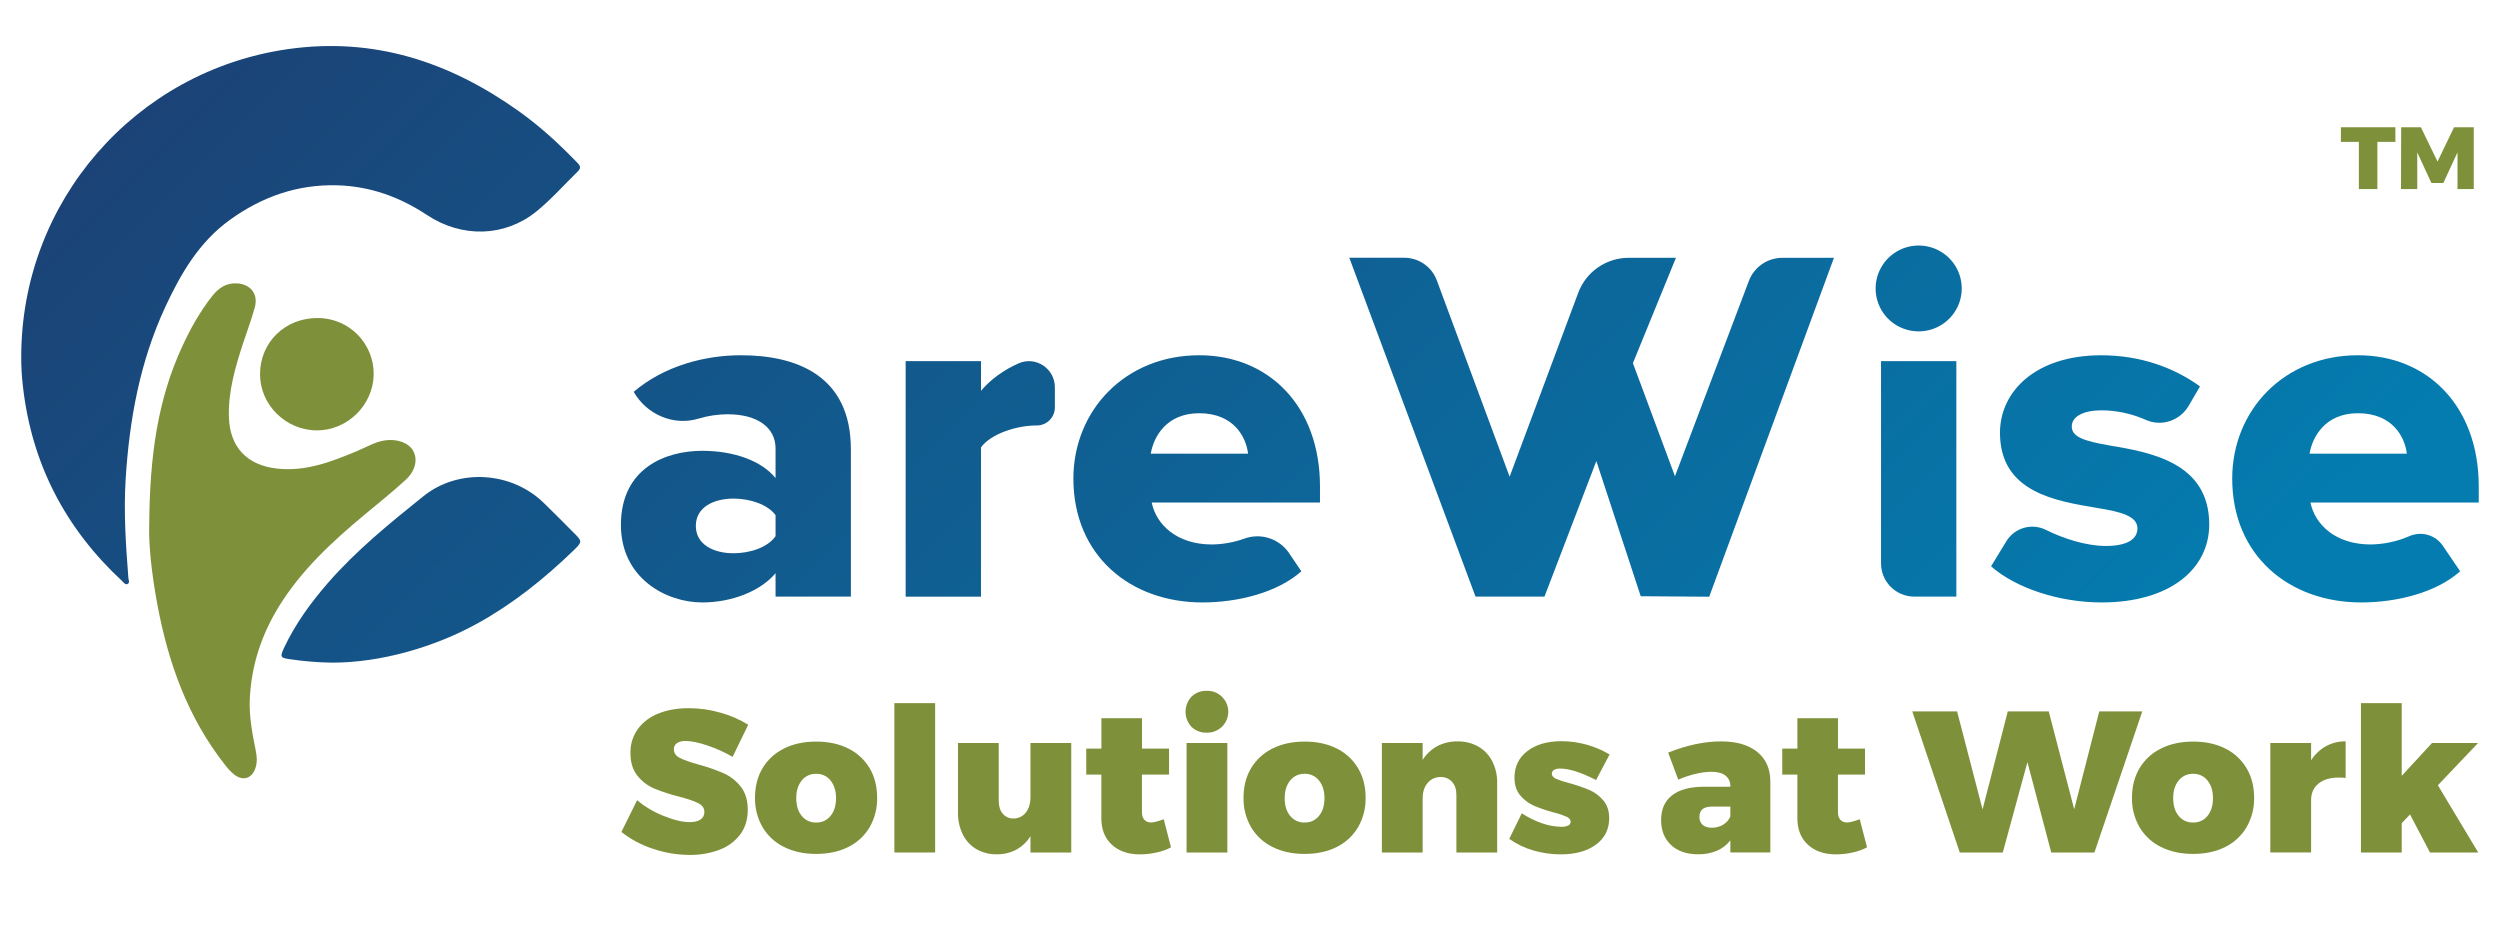
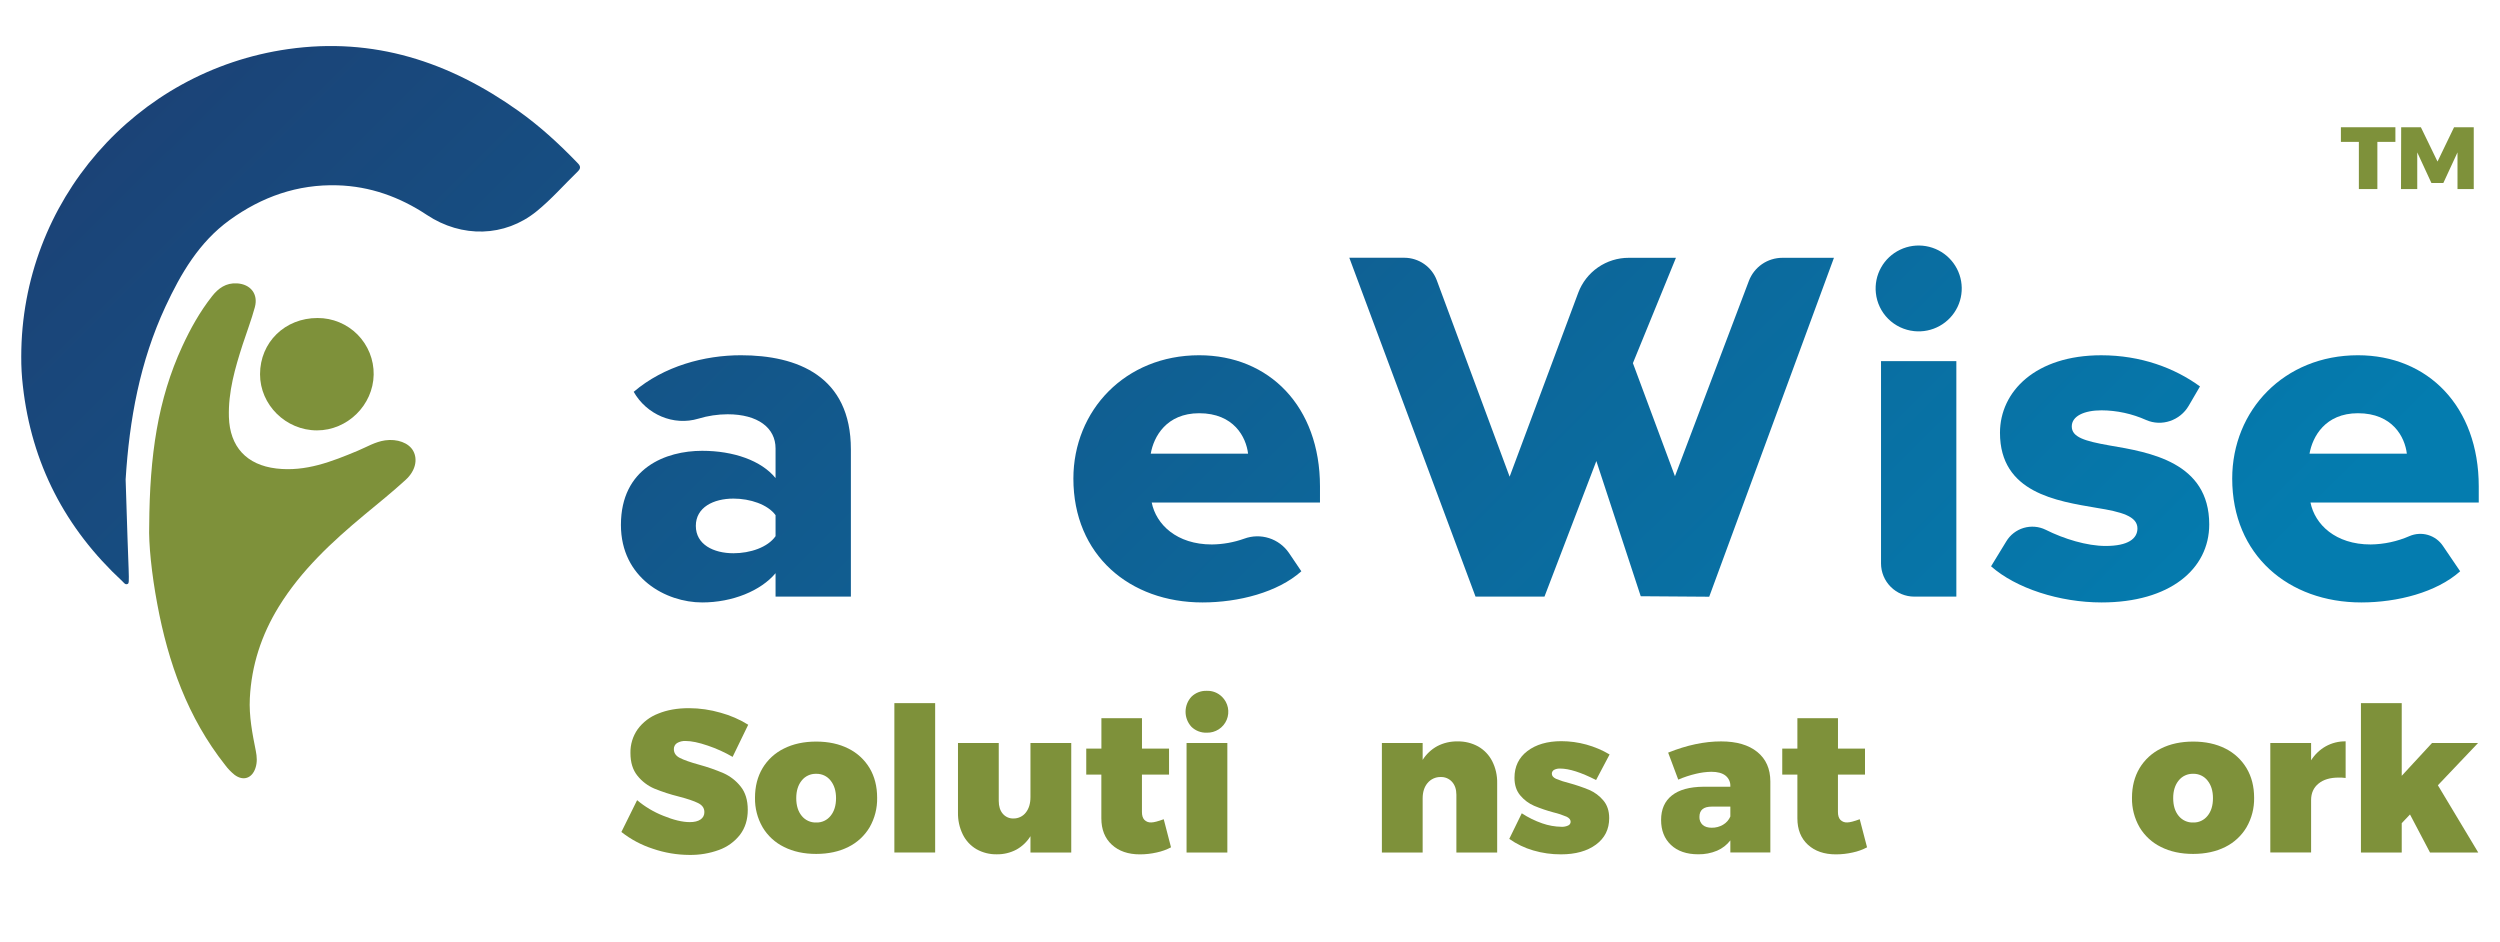
<svg xmlns="http://www.w3.org/2000/svg" width="130" height="49" viewBox="0 0 130 49" fill="none">
  <path d="M40.329 29.806C39.566 30.719 38.091 31.327 36.513 31.327C34.628 31.327 32.288 30.059 32.288 27.296C32.288 24.329 34.628 23.442 36.513 23.442C38.138 23.442 39.591 23.948 40.329 24.861V23.317C40.329 22.252 39.413 21.542 37.836 21.542C37.323 21.544 36.812 21.62 36.321 21.769C35.021 22.162 33.623 21.554 32.952 20.375C34.529 19.031 36.641 18.473 38.523 18.473C41.474 18.473 44.246 19.564 44.246 23.367V31.025H40.329V29.806ZM40.329 26.788C39.922 26.231 39.006 25.927 38.141 25.927C37.101 25.927 36.183 26.38 36.183 27.346C36.183 28.312 37.098 28.769 38.141 28.769C39.006 28.769 39.922 28.465 40.329 27.882V26.788Z" fill="url(#paint0_linear_9_1129)" />
-   <path d="M47.094 18.778H51.012V20.325C51.476 19.76 52.182 19.238 52.974 18.892C53.86 18.504 54.853 19.169 54.853 20.134V21.193C54.852 21.317 54.827 21.439 54.778 21.553C54.73 21.667 54.659 21.77 54.57 21.857C54.482 21.944 54.376 22.012 54.261 22.058C54.146 22.104 54.022 22.127 53.898 22.125H53.885C52.868 22.125 51.52 22.556 51.011 23.266V31.026H47.094V18.778Z" fill="url(#paint1_linear_9_1129)" />
  <path d="M62.356 18.473C65.996 18.473 68.639 21.136 68.639 25.294V26.131H59.889C60.118 27.273 61.188 28.312 63.018 28.312C63.592 28.306 64.161 28.204 64.702 28.01C65.115 27.858 65.567 27.848 65.987 27.981C66.407 28.115 66.77 28.383 67.02 28.745L67.67 29.707C66.448 30.797 64.413 31.327 62.531 31.327C58.741 31.327 55.816 28.864 55.816 24.886C55.819 21.338 58.515 18.473 62.356 18.473ZM59.838 23.592H64.9C64.798 22.73 64.162 21.488 62.356 21.488C60.652 21.491 59.99 22.708 59.838 23.595V23.592Z" fill="url(#paint2_linear_9_1129)" />
  <path d="M70.164 13.403H73.024C73.393 13.404 73.752 13.517 74.054 13.727C74.356 13.937 74.587 14.235 74.714 14.579L78.501 24.788L82.07 15.22C82.27 14.687 82.628 14.228 83.097 13.903C83.566 13.579 84.123 13.405 84.693 13.406H87.149L84.911 18.883L87.098 24.765L90.942 14.607C91.076 14.254 91.314 13.95 91.625 13.735C91.936 13.521 92.306 13.406 92.684 13.406H95.365L88.879 31.03L85.318 31.004L83.01 23.974L80.313 31.023H76.727L70.164 13.403Z" fill="url(#paint3_linear_9_1129)" />
  <path d="M97.545 15.237C97.496 14.778 97.59 14.315 97.816 13.912C98.041 13.508 98.387 13.185 98.805 12.986C99.223 12.786 99.692 12.721 100.149 12.799C100.605 12.877 101.027 13.094 101.354 13.42C101.682 13.747 101.9 14.166 101.978 14.621C102.057 15.077 101.992 15.545 101.792 15.961C101.592 16.378 101.268 16.723 100.863 16.948C100.459 17.173 99.995 17.268 99.534 17.219C99.025 17.166 98.549 16.94 98.187 16.58C97.825 16.219 97.598 15.745 97.545 15.237ZM97.813 18.778H101.73V31.024H99.544C99.085 31.024 98.644 30.842 98.32 30.518C97.995 30.194 97.813 29.755 97.813 29.297V18.778Z" fill="url(#paint4_linear_9_1129)" />
  <path d="M104.325 28.155C104.527 27.816 104.851 27.565 105.23 27.452C105.61 27.34 106.018 27.373 106.374 27.547C107.332 28.028 108.525 28.39 109.494 28.39C110.664 28.39 111.147 28.009 111.147 27.477C111.147 26.843 110.308 26.614 109.036 26.411C106.95 26.056 103.999 25.625 103.999 22.507C103.999 20.351 105.856 18.474 109.264 18.474C111.325 18.474 113.08 19.134 114.399 20.094L113.814 21.098C113.368 21.866 112.41 22.199 111.596 21.839C110.869 21.514 110.081 21.342 109.284 21.337C108.368 21.337 107.732 21.641 107.732 22.174C107.732 22.732 108.393 22.934 109.691 23.163C111.777 23.518 114.88 24.025 114.88 27.27C114.88 29.603 112.819 31.327 109.284 31.327C107.096 31.327 104.832 30.592 103.535 29.448L104.325 28.155Z" fill="url(#paint5_linear_9_1129)" />
  <path d="M122.612 18.473C126.252 18.473 128.895 21.136 128.895 25.294V26.131H120.145C120.374 27.273 121.445 28.312 123.273 28.312C123.969 28.303 124.656 28.156 125.293 27.877C125.596 27.746 125.936 27.725 126.253 27.817C126.571 27.91 126.846 28.11 127.03 28.384L127.928 29.707C126.708 30.797 124.673 31.327 122.79 31.327C119 31.327 116.075 28.864 116.075 24.886C116.075 21.338 118.771 18.473 122.612 18.473ZM120.094 23.592H125.156C125.054 22.73 124.418 21.488 122.612 21.488C120.908 21.491 120.25 22.708 120.094 23.595V23.592Z" fill="url(#paint6_linear_9_1129)" />
-   <path d="M1.105 18.547C1.105 10.465 7.047 3.686 14.974 2.554C19.435 1.917 23.362 3.211 26.957 5.767C28.049 6.544 29.033 7.442 29.962 8.402C30.109 8.554 30.28 8.688 30.05 8.911C29.331 9.607 28.668 10.37 27.893 10.996C26.242 12.331 24.017 12.383 22.198 11.177C20.784 10.238 19.24 9.686 17.55 9.636C15.475 9.575 13.61 10.232 11.935 11.447C10.347 12.6 9.404 14.225 8.6 15.951C7.275 18.802 6.726 21.819 6.533 24.933C6.427 26.652 6.544 28.353 6.676 30.058C6.684 30.162 6.762 30.296 6.64 30.363C6.519 30.431 6.442 30.299 6.365 30.228C3.392 27.473 1.64 24.104 1.189 20.067C1.13 19.562 1.102 19.055 1.105 18.547Z" fill="url(#paint7_linear_9_1129)" />
+   <path d="M1.105 18.547C1.105 10.465 7.047 3.686 14.974 2.554C19.435 1.917 23.362 3.211 26.957 5.767C28.049 6.544 29.033 7.442 29.962 8.402C30.109 8.554 30.28 8.688 30.05 8.911C29.331 9.607 28.668 10.37 27.893 10.996C26.242 12.331 24.017 12.383 22.198 11.177C20.784 10.238 19.24 9.686 17.55 9.636C15.475 9.575 13.61 10.232 11.935 11.447C10.347 12.6 9.404 14.225 8.6 15.951C7.275 18.802 6.726 21.819 6.533 24.933C6.684 30.162 6.762 30.296 6.64 30.363C6.519 30.431 6.442 30.299 6.365 30.228C3.392 27.473 1.64 24.104 1.189 20.067C1.13 19.562 1.102 19.055 1.105 18.547Z" fill="url(#paint7_linear_9_1129)" />
  <path d="M7.759 27.332C7.781 23.679 8.208 20.767 9.475 18.018C9.901 17.092 10.395 16.208 11.026 15.405C11.355 14.987 11.752 14.701 12.326 14.735C13.027 14.778 13.438 15.285 13.253 15.972C13.076 16.629 12.828 17.268 12.618 17.916C12.223 19.141 11.865 20.37 11.903 21.68C11.947 23.235 12.826 24.18 14.373 24.362C15.897 24.541 17.251 24.003 18.603 23.439C19.071 23.244 19.506 22.974 20.023 22.899C20.652 22.807 21.262 23.028 21.49 23.452C21.728 23.893 21.61 24.48 21.095 24.951C20.405 25.584 19.672 26.17 18.95 26.77C17.26 28.176 15.656 29.662 14.491 31.557C13.593 33.019 13.076 34.602 12.991 36.314C12.945 37.237 13.121 38.145 13.302 39.047C13.362 39.348 13.382 39.643 13.283 39.939C13.107 40.471 12.652 40.63 12.199 40.293C12.014 40.144 11.848 39.972 11.707 39.781C9.757 37.313 8.742 34.45 8.177 31.403C7.884 29.841 7.723 28.265 7.759 27.332Z" fill="#7E913A" />
-   <path d="M17.293 34.458C16.546 34.449 15.8 34.389 15.061 34.277C14.578 34.212 14.554 34.152 14.766 33.698C15.351 32.45 16.152 31.349 17.052 30.314C18.53 28.616 20.273 27.204 22.019 25.802C23.845 24.337 26.592 24.516 28.27 26.146C28.795 26.656 29.311 27.177 29.825 27.694C30.28 28.147 30.294 28.169 29.816 28.631C28.313 30.08 26.699 31.381 24.86 32.4C22.574 33.67 19.768 34.456 17.293 34.458Z" fill="url(#paint8_linear_9_1129)" />
  <path d="M16.514 16.537C16.901 16.535 17.284 16.611 17.64 16.759C17.997 16.907 18.321 17.124 18.593 17.398C18.864 17.673 19.078 17.998 19.222 18.356C19.366 18.713 19.437 19.096 19.431 19.482C19.403 21.067 18.066 22.38 16.483 22.38C14.864 22.38 13.519 21.054 13.522 19.457C13.525 17.797 14.82 16.533 16.514 16.537Z" fill="#7E913A" />
  <path d="M36.805 38.772C36.336 38.611 35.951 38.531 35.65 38.531C35.493 38.523 35.338 38.561 35.203 38.641C35.151 38.675 35.108 38.723 35.08 38.779C35.051 38.835 35.038 38.898 35.041 38.96C35.041 39.155 35.145 39.308 35.355 39.414C35.565 39.52 35.898 39.639 36.353 39.764C36.79 39.883 37.219 40.032 37.635 40.211C37.978 40.367 38.279 40.602 38.512 40.897C38.76 41.204 38.884 41.608 38.884 42.111C38.884 42.62 38.75 43.052 38.48 43.407C38.199 43.768 37.82 44.042 37.388 44.197C36.896 44.377 36.374 44.464 35.85 44.456C35.205 44.454 34.565 44.346 33.955 44.137C33.359 43.945 32.803 43.649 32.312 43.263L33.13 41.609C33.536 41.951 33.996 42.225 34.49 42.42C35.026 42.64 35.486 42.75 35.871 42.75C36.109 42.75 36.294 42.705 36.427 42.614C36.492 42.572 36.544 42.514 36.579 42.446C36.614 42.378 36.63 42.302 36.627 42.225C36.627 42.023 36.519 41.868 36.302 41.76C36.085 41.651 35.75 41.538 35.295 41.42C34.862 41.313 34.438 41.175 34.025 41.007C33.683 40.86 33.382 40.632 33.15 40.342C32.905 40.042 32.783 39.648 32.783 39.159C32.773 38.716 32.905 38.282 33.16 37.919C33.43 37.552 33.8 37.271 34.226 37.108C34.684 36.919 35.218 36.824 35.828 36.825C36.386 36.826 36.941 36.907 37.477 37.063C37.981 37.201 38.463 37.411 38.907 37.686L38.096 39.358C37.687 39.12 37.254 38.923 36.805 38.772Z" fill="#7E913A" />
  <path d="M44.113 38.923C44.573 39.15 44.958 39.504 45.221 39.944C45.481 40.384 45.611 40.897 45.611 41.483C45.623 42.02 45.488 42.55 45.221 43.017C44.959 43.459 44.574 43.815 44.113 44.042C43.636 44.282 43.08 44.403 42.444 44.404C41.808 44.405 41.249 44.284 40.769 44.042C40.305 43.816 39.918 43.459 39.655 43.017C39.386 42.55 39.25 42.02 39.26 41.483C39.26 40.897 39.391 40.384 39.653 39.944C39.917 39.503 40.304 39.149 40.767 38.923C41.246 38.683 41.805 38.562 42.442 38.562C43.079 38.562 43.636 38.683 44.113 38.923ZM41.688 40.588C41.499 40.822 41.405 41.127 41.405 41.504C41.405 41.888 41.5 42.195 41.689 42.425C41.779 42.537 41.895 42.627 42.026 42.687C42.157 42.747 42.301 42.776 42.445 42.77C42.588 42.775 42.729 42.746 42.859 42.686C42.988 42.626 43.101 42.536 43.19 42.425C43.379 42.195 43.474 41.888 43.474 41.504C43.474 41.127 43.379 40.822 43.19 40.588C43.102 40.475 42.989 40.385 42.859 40.324C42.73 40.264 42.588 40.234 42.445 40.238C42.3 40.233 42.156 40.262 42.024 40.323C41.893 40.383 41.777 40.474 41.688 40.588Z" fill="#7E913A" />
  <path d="M46.507 36.563H48.628V44.33H46.507V36.563Z" fill="#7E913A" />
  <path d="M55.705 38.636V44.33H53.584V43.482C53.403 43.776 53.148 44.017 52.845 44.184C52.533 44.347 52.184 44.43 51.832 44.424C51.462 44.431 51.097 44.339 50.776 44.158C50.471 43.979 50.225 43.715 50.068 43.398C49.892 43.04 49.806 42.645 49.815 42.247V38.636H51.935V41.65C51.935 41.929 52.005 42.151 52.145 42.315C52.213 42.395 52.298 42.459 52.395 42.502C52.492 42.545 52.596 42.565 52.702 42.561C52.827 42.562 52.95 42.535 53.062 42.48C53.174 42.426 53.272 42.346 53.347 42.247C53.505 42.045 53.584 41.78 53.584 41.452V38.636H55.705Z" fill="#7E913A" />
  <path d="M60.893 44.061C60.66 44.184 60.41 44.274 60.152 44.328C59.865 44.394 59.571 44.427 59.275 44.427C58.667 44.427 58.18 44.26 57.816 43.925C57.452 43.59 57.27 43.133 57.27 42.554V40.279H56.485V38.929H57.273V37.348H59.383V38.929H60.79V40.279H59.381V42.223C59.381 42.404 59.422 42.54 59.507 42.631C59.553 42.678 59.609 42.714 59.67 42.738C59.732 42.761 59.798 42.771 59.864 42.767C59.996 42.767 60.213 42.711 60.514 42.6L60.893 44.061Z" fill="#7E913A" />
  <path d="M63.539 36.228C63.697 36.381 63.806 36.578 63.85 36.792C63.894 37.007 63.872 37.231 63.787 37.433C63.702 37.635 63.558 37.807 63.373 37.926C63.188 38.045 62.971 38.106 62.751 38.1C62.605 38.105 62.46 38.081 62.324 38.029C62.187 37.977 62.063 37.898 61.958 37.797C61.759 37.583 61.649 37.303 61.649 37.012C61.649 36.72 61.759 36.44 61.958 36.227C62.063 36.125 62.187 36.046 62.323 35.994C62.46 35.942 62.605 35.917 62.751 35.923C62.896 35.917 63.041 35.942 63.177 35.994C63.312 36.047 63.435 36.127 63.539 36.228ZM61.701 38.636H63.822V44.33H61.701V38.636Z" fill="#7E913A" />
-   <path d="M69.513 38.923C69.972 39.15 70.356 39.505 70.618 39.944C70.881 40.384 71.012 40.897 71.012 41.483C71.023 42.02 70.887 42.55 70.618 43.017C70.357 43.458 69.973 43.815 69.513 44.042C69.036 44.282 68.48 44.403 67.844 44.404C67.208 44.405 66.65 44.284 66.17 44.042C65.706 43.816 65.319 43.459 65.057 43.017C64.788 42.55 64.653 42.02 64.663 41.483C64.663 40.897 64.794 40.384 65.057 39.944C65.321 39.503 65.707 39.149 66.17 38.923C66.65 38.683 67.208 38.562 67.845 38.562C68.482 38.562 69.038 38.683 69.513 38.923ZM67.087 40.588C66.899 40.822 66.804 41.127 66.804 41.504C66.804 41.888 66.898 42.195 67.087 42.425C67.178 42.537 67.293 42.627 67.424 42.687C67.556 42.747 67.699 42.776 67.844 42.77C67.986 42.775 68.128 42.746 68.257 42.686C68.387 42.626 68.5 42.536 68.589 42.425C68.778 42.195 68.872 41.888 68.873 41.504C68.873 41.127 68.778 40.822 68.589 40.588C68.501 40.475 68.388 40.385 68.258 40.324C68.129 40.263 67.987 40.233 67.844 40.237C67.699 40.233 67.555 40.262 67.423 40.323C67.292 40.383 67.177 40.474 67.087 40.588Z" fill="#7E913A" />
  <path d="M76.868 38.818C77.179 38.996 77.431 39.26 77.593 39.578C77.772 39.931 77.861 40.323 77.853 40.719V44.33H75.732V41.326C75.732 41.047 75.657 40.824 75.506 40.656C75.432 40.573 75.34 40.508 75.237 40.464C75.135 40.421 75.024 40.401 74.912 40.405C74.782 40.403 74.654 40.43 74.536 40.484C74.418 40.539 74.314 40.619 74.231 40.719C74.063 40.922 73.978 41.187 73.978 41.515V44.33H71.858V38.636H73.978V39.515C74.166 39.215 74.428 38.968 74.74 38.798C75.064 38.63 75.425 38.546 75.79 38.553C76.167 38.545 76.539 38.636 76.868 38.818Z" fill="#7E913A" />
  <path d="M81.126 39.965C81.017 39.96 80.909 39.983 80.811 40.033C80.775 40.053 80.745 40.083 80.725 40.119C80.704 40.155 80.694 40.196 80.696 40.237C80.696 40.342 80.768 40.429 80.911 40.497C81.134 40.59 81.364 40.665 81.599 40.721C81.954 40.818 82.303 40.937 82.644 41.077C82.924 41.199 83.172 41.383 83.368 41.616C83.575 41.857 83.678 42.166 83.678 42.543C83.678 43.122 83.449 43.581 82.991 43.919C82.532 44.257 81.926 44.426 81.171 44.426C80.682 44.429 80.195 44.36 79.726 44.222C79.281 44.093 78.86 43.89 78.482 43.621L79.132 42.291C79.464 42.509 79.822 42.685 80.198 42.815C80.52 42.928 80.859 42.988 81.201 42.993C81.32 42.999 81.439 42.975 81.547 42.925C81.585 42.908 81.617 42.881 81.639 42.846C81.662 42.812 81.674 42.771 81.673 42.73C81.673 42.626 81.605 42.54 81.468 42.471C81.249 42.377 81.023 42.302 80.791 42.247C80.444 42.155 80.104 42.039 79.772 41.901C79.496 41.78 79.252 41.598 79.058 41.367C78.855 41.13 78.753 40.823 78.753 40.446C78.753 39.859 78.977 39.395 79.425 39.054C79.874 38.713 80.462 38.542 81.189 38.541C82.073 38.543 82.94 38.782 83.699 39.232L82.996 40.562C82.219 40.164 81.595 39.965 81.126 39.965Z" fill="#7E913A" />
  <path d="M91.38 39.102C91.831 39.468 92.057 39.98 92.058 40.635V44.329H89.978V43.701C89.798 43.934 89.561 44.118 89.29 44.235C88.979 44.365 88.645 44.429 88.308 44.423C87.706 44.423 87.233 44.261 86.89 43.937C86.547 43.613 86.376 43.179 86.377 42.636C86.377 42.084 86.564 41.66 86.938 41.364C87.313 41.067 87.86 40.916 88.581 40.91H89.978V40.886C89.983 40.78 89.963 40.675 89.919 40.578C89.875 40.482 89.809 40.397 89.726 40.331C89.558 40.199 89.313 40.133 88.991 40.133C88.72 40.138 88.451 40.173 88.188 40.237C87.873 40.311 87.566 40.412 87.269 40.541L86.744 39.137C87.71 38.748 88.627 38.553 89.495 38.553C90.3 38.553 90.928 38.736 91.38 39.102ZM89.6 42.886C89.769 42.787 89.902 42.637 89.978 42.457V41.944H89.012C88.585 41.944 88.371 42.121 88.371 42.477C88.367 42.555 88.379 42.633 88.408 42.706C88.437 42.778 88.482 42.843 88.54 42.896C88.652 42.994 88.809 43.042 89.012 43.042C89.219 43.045 89.422 42.991 89.6 42.886Z" fill="#7E913A" />
  <path d="M97.087 44.061C96.854 44.184 96.605 44.274 96.347 44.328C96.059 44.394 95.765 44.427 95.47 44.427C94.861 44.427 94.375 44.26 94.01 43.925C93.646 43.59 93.464 43.133 93.464 42.554V40.279H92.677V38.929H93.464V37.348H95.575V38.929H96.98V40.279H95.573V42.223C95.573 42.404 95.615 42.54 95.699 42.631C95.745 42.678 95.801 42.714 95.862 42.738C95.924 42.761 95.99 42.771 96.056 42.767C96.189 42.767 96.405 42.711 96.706 42.6L97.087 44.061Z" fill="#7E913A" />
-   <path d="M109.162 36.992H111.399L108.91 44.33H106.665L105.426 39.63L104.145 44.33H101.908L99.438 36.992H101.769L103.093 42.09L104.405 36.992H106.535L107.858 42.08L109.162 36.992Z" fill="#7E913A" />
  <path d="M115.715 38.923C116.174 39.151 116.558 39.505 116.82 39.944C117.083 40.384 117.214 40.897 117.214 41.483C117.225 42.02 117.089 42.55 116.82 43.017C116.559 43.458 116.175 43.814 115.715 44.042C115.238 44.282 114.682 44.403 114.045 44.404C113.409 44.405 112.85 44.284 112.37 44.042C111.907 43.816 111.52 43.459 111.257 43.017C110.989 42.55 110.852 42.02 110.863 41.483C110.863 40.897 110.995 40.384 111.257 39.944C111.521 39.504 111.908 39.149 112.37 38.923C112.85 38.683 113.408 38.562 114.045 38.562C114.682 38.562 115.239 38.683 115.715 38.923ZM113.289 40.588C113.1 40.822 113.005 41.127 113.006 41.504C113.006 41.888 113.1 42.195 113.289 42.425C113.379 42.537 113.495 42.627 113.626 42.687C113.757 42.747 113.901 42.776 114.045 42.77C114.188 42.775 114.33 42.746 114.459 42.686C114.588 42.626 114.702 42.536 114.791 42.425C114.98 42.195 115.075 41.888 115.074 41.504C115.074 41.127 114.98 40.822 114.791 40.588C114.703 40.475 114.59 40.385 114.46 40.324C114.33 40.263 114.188 40.233 114.045 40.237C113.9 40.233 113.756 40.262 113.625 40.323C113.494 40.383 113.379 40.474 113.289 40.588Z" fill="#7E913A" />
  <path d="M120.938 38.809C121.255 38.634 121.611 38.544 121.973 38.55V40.455C121.851 40.438 121.728 40.431 121.605 40.434C121.165 40.434 120.816 40.538 120.561 40.748C120.305 40.958 120.177 41.243 120.177 41.606V44.327H118.056V38.636H120.177V39.536C120.367 39.234 120.628 38.985 120.938 38.809Z" fill="#7E913A" />
  <path d="M126.36 44.33L125.32 42.352L124.89 42.805V44.333H122.769V36.563H124.89V40.342L126.465 38.636H128.859L126.77 40.834L128.87 44.333L126.36 44.33Z" fill="#7E913A" />
  <path d="M121.727 6.617H124.561V7.378H123.623V9.831H122.661V7.378H121.727V6.617Z" fill="#7E913A" />
  <path d="M124.861 6.617H125.886L126.751 8.401L127.611 6.617H128.635V9.831H127.79V7.924L127.054 9.515H126.433L125.697 7.924V9.831H124.852L124.861 6.617Z" fill="#7E913A" />
  <defs>
    <linearGradient id="paint0_linear_9_1129" x1="7.189" y1="-5.912" x2="80.174" y2="67.303" gradientUnits="userSpaceOnUse">
      <stop stop-color="#1D3E72" />
      <stop offset="1" stop-color="#047CAF" />
    </linearGradient>
    <linearGradient id="paint1_linear_9_1129" x1="13.426" y1="-12.13" x2="86.411" y2="61.085" gradientUnits="userSpaceOnUse">
      <stop stop-color="#1D3E72" />
      <stop offset="1" stop-color="#047CAF" />
    </linearGradient>
    <linearGradient id="paint2_linear_9_1129" x1="19.262" y1="-17.946" x2="92.246" y2="55.268" gradientUnits="userSpaceOnUse">
      <stop stop-color="#1D3E72" />
      <stop offset="1" stop-color="#047CAF" />
    </linearGradient>
    <linearGradient id="paint3_linear_9_1129" x1="32.512" y1="-31.155" x2="105.497" y2="42.06" gradientUnits="userSpaceOnUse">
      <stop stop-color="#1D3E72" />
      <stop offset="1" stop-color="#047CAF" />
    </linearGradient>
    <linearGradient id="paint4_linear_9_1129" x1="39.528" y1="-38.148" x2="112.512" y2="35.066" gradientUnits="userSpaceOnUse">
      <stop stop-color="#1D3E72" />
      <stop offset="1" stop-color="#047CAF" />
    </linearGradient>
    <linearGradient id="paint5_linear_9_1129" x1="42.686" y1="-41.297" x2="115.67" y2="31.918" gradientUnits="userSpaceOnUse">
      <stop stop-color="#1D3E72" />
      <stop offset="1" stop-color="#047CAF" />
    </linearGradient>
    <linearGradient id="paint6_linear_9_1129" x1="49.39" y1="-47.98" x2="122.374" y2="25.235" gradientUnits="userSpaceOnUse">
      <stop stop-color="#1D3E72" />
      <stop offset="1" stop-color="#047CAF" />
    </linearGradient>
    <linearGradient id="paint7_linear_9_1129" x1="0.021" y1="1.234" x2="73.006" y2="74.449" gradientUnits="userSpaceOnUse">
      <stop stop-color="#1D3E72" />
      <stop offset="1" stop-color="#047CAF" />
    </linearGradient>
    <linearGradient id="paint8_linear_9_1129" x1="-3.759" y1="5.002" x2="69.226" y2="78.217" gradientUnits="userSpaceOnUse">
      <stop stop-color="#1D3E72" />
      <stop offset="1" stop-color="#047CAF" />
    </linearGradient>
  </defs>
</svg>